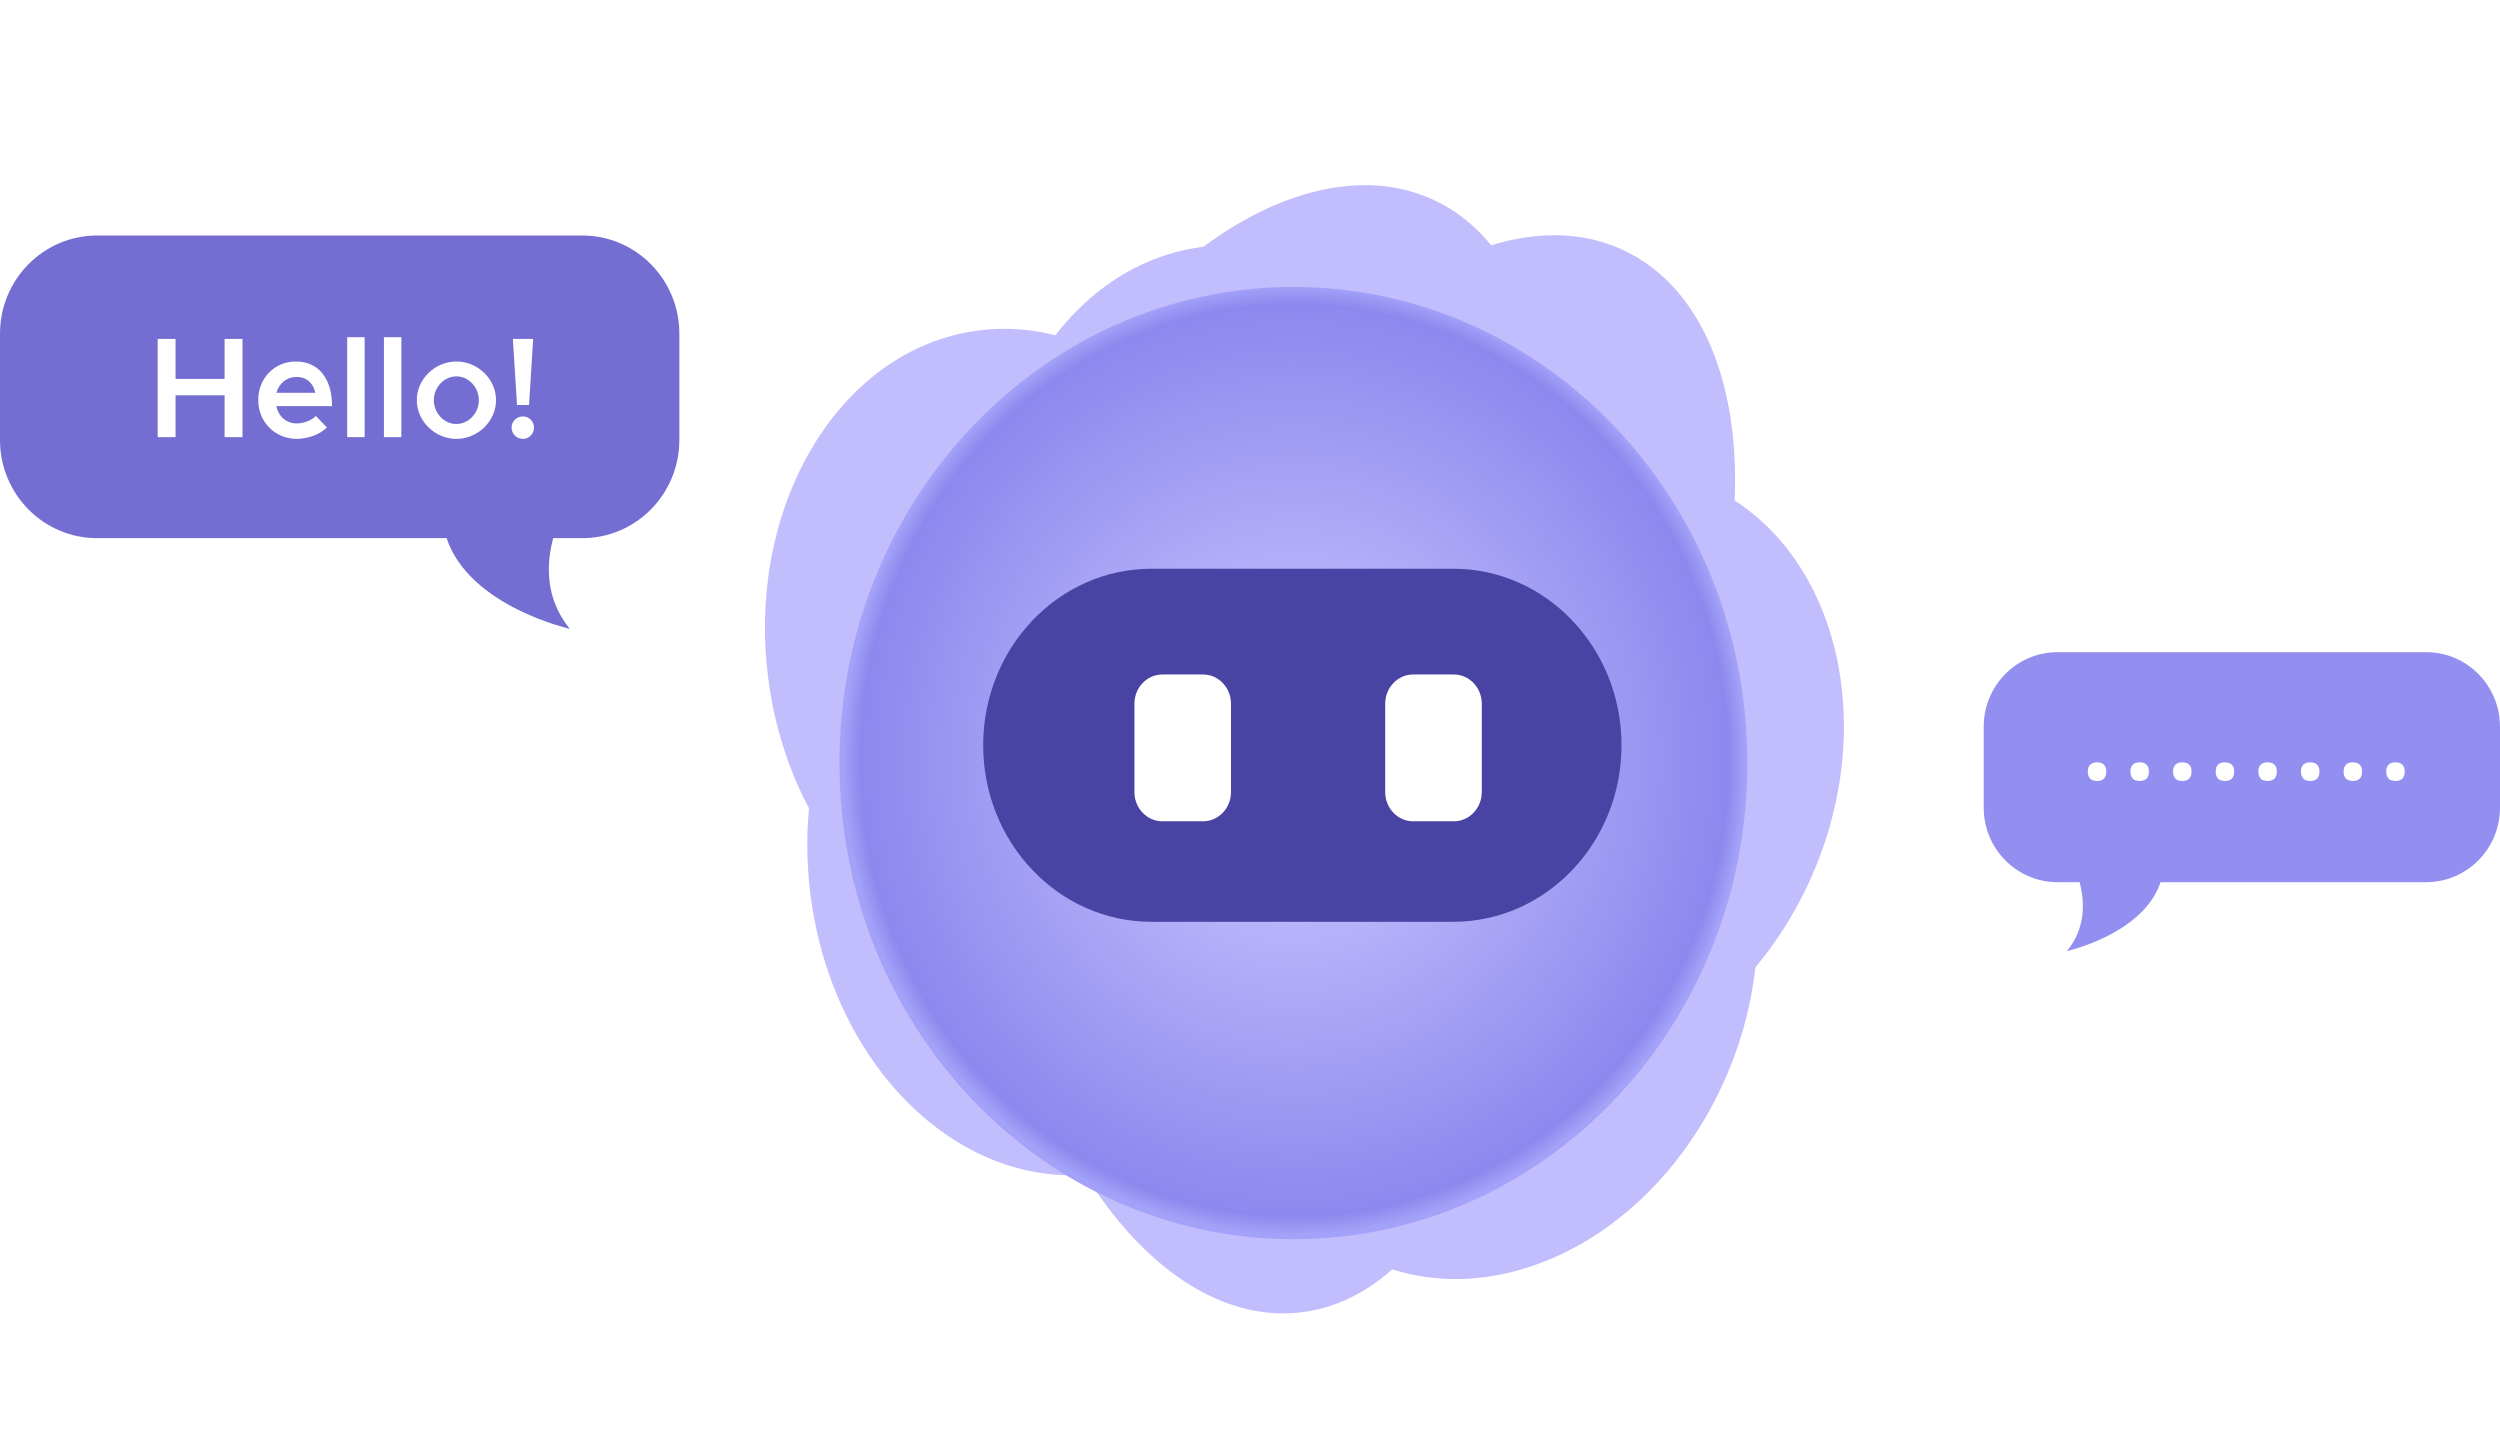
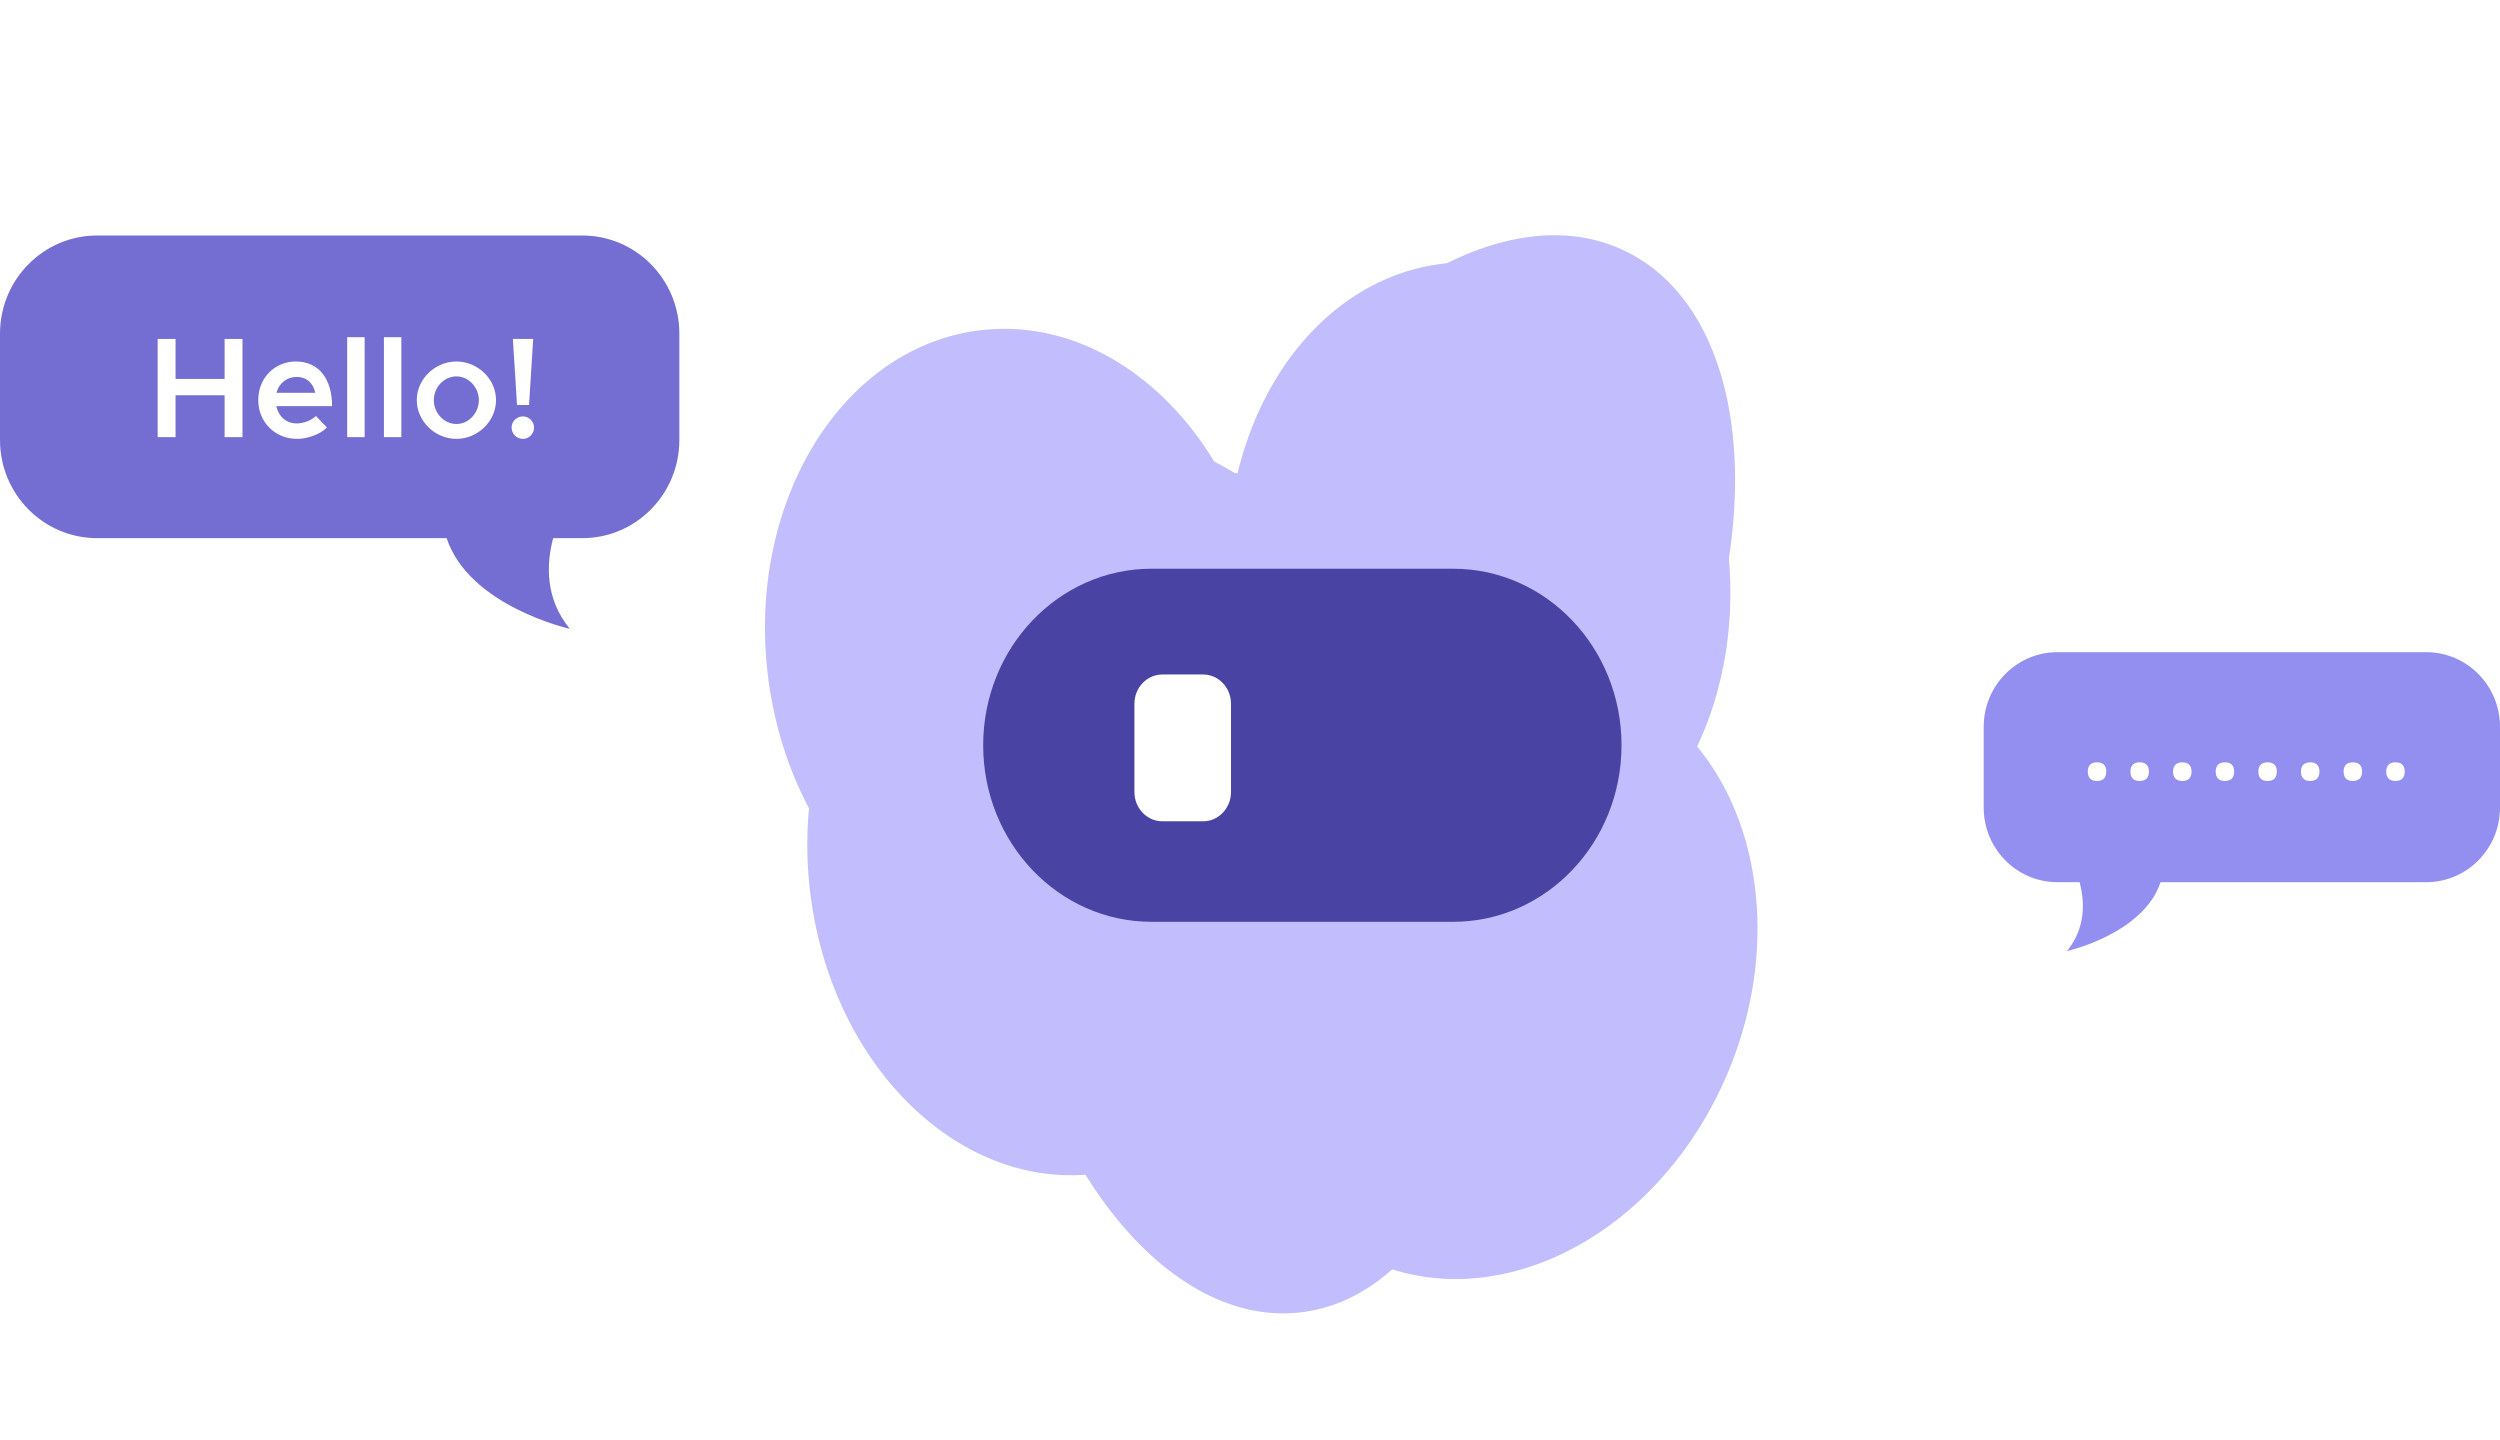
<svg xmlns="http://www.w3.org/2000/svg" width="276" height="159" viewBox="0 0 276 159" fill="none">
  <g filter="url(#filter0_f_7207_72313)">
-     <path d="M117.714 105.21C131.211 112.701 151.476 100.286 162.977 77.48C174.478 54.675 172.86 30.115 159.363 22.624C145.866 15.133 125.6 27.548 114.099 50.353C102.598 73.159 104.217 97.719 117.714 105.21Z" fill="#C2BDFC" />
    <path d="M138.621 110.737C152.118 118.228 172.384 105.813 183.885 83.008C195.386 60.203 193.767 35.643 180.27 28.152C166.773 20.661 146.508 33.076 135.007 55.881C123.506 78.686 125.124 103.246 138.621 110.737Z" fill="#C2BDFC" />
-     <path d="M159.081 116.015C172.578 123.505 190.472 115.793 199.047 98.788C207.623 81.784 203.633 61.926 190.136 54.435C176.639 46.944 158.745 54.657 150.169 71.661C141.593 88.666 145.583 108.524 159.081 116.015Z" fill="#C2BDFC" />
    <path d="M103.997 113.065C117.494 120.556 135.388 112.843 143.963 95.839C152.539 78.834 148.549 58.976 135.052 51.486C121.555 43.995 103.661 51.707 95.085 68.712C86.51 85.716 90.499 105.574 103.997 113.065Z" fill="#C2BDFC" />
    <path d="M149.543 138.343C163.041 145.834 180.934 138.122 189.51 121.117C198.086 104.112 194.096 84.255 180.599 76.764C167.101 69.273 149.208 76.985 140.632 93.99C132.056 110.995 136.046 130.852 149.543 138.343Z" fill="#C2BDFC" />
    <path d="M124.362 130.72C137.86 138.211 155.753 130.498 164.329 113.494C172.905 96.489 168.915 76.632 155.418 69.141C141.92 61.65 124.027 69.362 115.451 86.367C106.875 103.371 110.865 123.229 124.362 130.72Z" fill="#C2BDFC" />
  </g>
  <g filter="url(#filter1_f_7207_72313)">
    <path d="M151.983 43.958C136.855 46.135 127.302 68.622 130.645 94.182C133.989 119.743 148.963 138.699 164.091 136.521C179.219 134.343 188.772 111.857 185.429 86.296C182.085 60.736 167.111 41.78 151.983 43.958Z" fill="#C2BDFC" />
    <path d="M131.927 52.266C116.799 54.444 107.246 76.93 110.589 102.491C113.933 128.051 128.907 147.007 144.035 144.829C159.163 142.651 168.716 120.165 165.373 94.604C162.029 69.044 147.055 50.088 131.927 52.266Z" fill="#C2BDFC" />
    <path d="M112.377 60.502C97.249 62.68 87.007 79.895 89.5 98.955C91.993 118.014 106.278 131.699 121.406 129.521C136.534 127.344 146.776 110.128 144.283 91.069C141.79 72.009 127.505 58.324 112.377 60.502Z" fill="#C2BDFC" />
    <path d="M158.755 29.182C143.627 31.36 133.384 48.576 135.877 67.635C138.37 86.694 152.655 100.379 167.783 98.201C182.911 96.024 193.154 78.808 190.661 59.749C188.168 40.689 173.883 27.004 158.755 29.182Z" fill="#C2BDFC" />
    <path d="M107.704 36.529C92.576 38.707 82.333 55.923 84.826 74.982C87.32 94.041 101.604 107.726 116.732 105.549C131.86 103.371 142.103 86.155 139.61 67.096C137.117 48.037 122.832 34.352 107.704 36.529Z" fill="#C2BDFC" />
-     <path d="M132.394 27.308C117.266 29.485 107.023 46.701 109.516 65.76C112.009 84.819 126.294 98.504 141.422 96.327C156.55 94.149 166.792 76.933 164.299 57.874C161.806 38.815 147.522 25.13 132.394 27.308Z" fill="#C2BDFC" />
  </g>
-   <path d="M142.796 136.806C170.473 136.806 192.909 113.272 192.909 84.242C192.909 55.212 170.473 31.679 142.796 31.679C115.118 31.679 92.682 55.212 92.682 84.242C92.682 113.272 115.118 136.806 142.796 136.806Z" fill="url(#paint0_radial_7207_72313)" />
  <path d="M160.433 62.787H127.125C116.863 62.787 108.543 71.513 108.543 82.277C108.543 93.041 116.863 101.767 127.125 101.767H160.433C170.696 101.767 179.016 93.041 179.016 82.277C179.016 71.513 170.696 62.787 160.433 62.787Z" fill="#4944A3" />
  <g filter="url(#filter2_d_7207_72313)">
    <path d="M132.819 74.464H128.324C126.621 74.464 125.24 75.912 125.24 77.699V87.436C125.24 89.222 126.621 90.67 128.324 90.67H132.819C134.523 90.67 135.903 89.222 135.903 87.436V77.699C135.903 75.912 134.523 74.464 132.819 74.464Z" fill="white" />
  </g>
  <g filter="url(#filter3_d_7207_72313)">
-     <path d="M160.505 74.464H156.01C154.307 74.464 152.926 75.912 152.926 77.699V87.436C152.926 89.222 154.307 90.67 156.01 90.67H160.505C162.208 90.67 163.589 89.222 163.589 87.436V77.699C163.589 75.912 162.208 74.464 160.505 74.464Z" fill="white" />
-   </g>
+     </g>
  <path d="M267.858 72H227.142C222.641 72 219 75.689 219 80.235V89.159C219 93.705 222.647 97.393 227.142 97.393H229.586C230.163 99.557 230.279 102.455 228.19 105C228.19 105 236.625 103.122 238.527 97.393H267.858C272.353 97.393 276 93.705 276 89.159V80.235C276 75.689 272.353 72 267.858 72Z" fill="#938FF1" />
  <path d="M231.512 86.22C231.179 86.22 230.925 86.133 230.752 85.96C230.579 85.773 230.492 85.513 230.492 85.18C230.492 84.847 230.579 84.593 230.752 84.42C230.925 84.247 231.179 84.16 231.512 84.16C231.845 84.16 232.099 84.247 232.272 84.42C232.445 84.593 232.532 84.847 232.532 85.18C232.532 85.513 232.445 85.773 232.272 85.96C232.099 86.133 231.845 86.22 231.512 86.22ZM236.219 86.22C235.886 86.22 235.632 86.133 235.459 85.96C235.286 85.773 235.199 85.513 235.199 85.18C235.199 84.847 235.286 84.593 235.459 84.42C235.632 84.247 235.886 84.16 236.219 84.16C236.552 84.16 236.806 84.247 236.979 84.42C237.152 84.593 237.239 84.847 237.239 85.18C237.239 85.513 237.152 85.773 236.979 85.96C236.806 86.133 236.552 86.22 236.219 86.22ZM240.926 86.22C240.593 86.22 240.339 86.133 240.166 85.96C239.993 85.773 239.906 85.513 239.906 85.18C239.906 84.847 239.993 84.593 240.166 84.42C240.339 84.247 240.593 84.16 240.926 84.16C241.259 84.16 241.513 84.247 241.686 84.42C241.859 84.593 241.946 84.847 241.946 85.18C241.946 85.513 241.859 85.773 241.686 85.96C241.513 86.133 241.259 86.22 240.926 86.22ZM245.633 86.22C245.3 86.22 245.046 86.133 244.873 85.96C244.7 85.773 244.613 85.513 244.613 85.18C244.613 84.847 244.7 84.593 244.873 84.42C245.046 84.247 245.3 84.16 245.633 84.16C245.966 84.16 246.22 84.247 246.393 84.42C246.566 84.593 246.653 84.847 246.653 85.18C246.653 85.513 246.566 85.773 246.393 85.96C246.22 86.133 245.966 86.22 245.633 86.22ZM250.34 86.22C250.007 86.22 249.753 86.133 249.58 85.96C249.407 85.773 249.32 85.513 249.32 85.18C249.32 84.847 249.407 84.593 249.58 84.42C249.753 84.247 250.007 84.16 250.34 84.16C250.673 84.16 250.927 84.247 251.1 84.42C251.273 84.593 251.36 84.847 251.36 85.18C251.36 85.513 251.273 85.773 251.1 85.96C250.927 86.133 250.673 86.22 250.34 86.22ZM255.047 86.22C254.714 86.22 254.46 86.133 254.287 85.96C254.114 85.773 254.027 85.513 254.027 85.18C254.027 84.847 254.114 84.593 254.287 84.42C254.46 84.247 254.714 84.16 255.047 84.16C255.38 84.16 255.634 84.247 255.807 84.42C255.98 84.593 256.067 84.847 256.067 85.18C256.067 85.513 255.98 85.773 255.807 85.96C255.634 86.133 255.38 86.22 255.047 86.22ZM259.754 86.22C259.421 86.22 259.167 86.133 258.994 85.96C258.821 85.773 258.734 85.513 258.734 85.18C258.734 84.847 258.821 84.593 258.994 84.42C259.167 84.247 259.421 84.16 259.754 84.16C260.087 84.16 260.341 84.247 260.514 84.42C260.687 84.593 260.774 84.847 260.774 85.18C260.774 85.513 260.687 85.773 260.514 85.96C260.341 86.133 260.087 86.22 259.754 86.22ZM264.461 86.22C264.128 86.22 263.874 86.133 263.701 85.96C263.528 85.773 263.441 85.513 263.441 85.18C263.441 84.847 263.528 84.593 263.701 84.42C263.874 84.247 264.128 84.16 264.461 84.16C264.794 84.16 265.048 84.247 265.221 84.42C265.394 84.593 265.481 84.847 265.481 85.18C265.481 85.513 265.394 85.773 265.221 85.96C265.048 86.133 264.794 86.22 264.461 86.22Z" fill="white" />
  <path d="M10.713 26H64.287C70.209 26 75 30.853 75 36.835V48.577C75 54.559 70.201 59.412 64.287 59.412H61.071C60.312 62.259 60.159 66.073 62.908 69.421C62.908 69.421 51.809 66.95 49.307 59.412H10.713C4.799 59.412 0 54.559 0 48.577V36.835C0 30.853 4.799 26 10.713 26Z" fill="#746ED3" />
  <path d="M24.796 37.415H26.77V48.263H24.796V43.636H19.381V48.263H17.407V37.415H19.381V41.836H24.796V37.415ZM32.76 46.747C33.518 46.747 34.418 46.4 34.876 45.926L36.091 47.189C35.381 47.947 33.96 48.452 32.776 48.452C30.439 48.452 28.512 46.668 28.512 44.157C28.512 41.71 30.344 39.91 32.665 39.91C35.191 39.91 36.66 41.821 36.66 44.836H30.502C30.739 45.957 31.591 46.747 32.76 46.747ZM32.744 41.615C31.67 41.615 30.802 42.294 30.518 43.368H34.812C34.591 42.342 33.897 41.615 32.744 41.615ZM38.33 48.263V37.226H40.256V48.263H38.33ZM42.385 48.263V37.226H44.311V48.263H42.385ZM50.388 48.452C48.019 48.452 46.014 46.494 46.014 44.173C46.014 41.852 48.019 39.91 50.388 39.91C52.756 39.91 54.761 41.852 54.761 44.173C54.761 46.494 52.756 48.452 50.388 48.452ZM50.388 46.81C51.73 46.81 52.866 45.61 52.866 44.173C52.866 42.752 51.73 41.552 50.388 41.552C49.03 41.552 47.893 42.752 47.893 44.173C47.893 45.61 49.03 46.81 50.388 46.81ZM57.079 44.71L56.621 37.415H58.863L58.406 44.71H57.079ZM57.742 48.452C57.016 48.452 56.479 47.884 56.479 47.189C56.479 46.542 57.016 45.973 57.742 45.973C58.406 45.973 58.958 46.542 58.958 47.189C58.958 47.884 58.406 48.452 57.742 48.452Z" fill="white" />
  <defs>
    <filter id="filter0_f_7207_72313" x="80.128" y="10.004" width="133.876" height="141.64" filterUnits="userSpaceOnUse" color-interpolation-filters="sRGB">
      <feFlood flood-opacity="0" result="BackgroundImageFix" />
      <feBlend mode="normal" in="SourceGraphic" in2="BackgroundImageFix" result="shape" />
      <feGaussianBlur stdDeviation="5.219" result="effect1_foregroundBlur_7207_72313" />
    </filter>
    <filter id="filter1_f_7207_72313" x="78.593" y="21.22" width="118.302" height="129.639" filterUnits="userSpaceOnUse" color-interpolation-filters="sRGB">
      <feFlood flood-opacity="0" result="BackgroundImageFix" />
      <feBlend mode="normal" in="SourceGraphic" in2="BackgroundImageFix" result="shape" />
      <feGaussianBlur stdDeviation="2.93" result="effect1_foregroundBlur_7207_72313" />
    </filter>
    <filter id="filter2_d_7207_72313" x="123.007" y="72.23" width="15.13" height="20.673" filterUnits="userSpaceOnUse" color-interpolation-filters="sRGB">
      <feFlood flood-opacity="0" result="BackgroundImageFix" />
      <feColorMatrix in="SourceAlpha" type="matrix" values="0 0 0 0 0 0 0 0 0 0 0 0 0 0 0 0 0 0 127 0" result="hardAlpha" />
      <feOffset />
      <feGaussianBlur stdDeviation="1.117" />
      <feColorMatrix type="matrix" values="0 0 0 0 1 0 0 0 0 1 0 0 0 0 1 0 0 0 1 0" />
      <feBlend mode="normal" in2="BackgroundImageFix" result="effect1_dropShadow_7207_72313" />
      <feBlend mode="normal" in="SourceGraphic" in2="effect1_dropShadow_7207_72313" result="shape" />
    </filter>
    <filter id="filter3_d_7207_72313" x="150.692" y="72.23" width="15.13" height="20.673" filterUnits="userSpaceOnUse" color-interpolation-filters="sRGB">
      <feFlood flood-opacity="0" result="BackgroundImageFix" />
      <feColorMatrix in="SourceAlpha" type="matrix" values="0 0 0 0 0 0 0 0 0 0 0 0 0 0 0 0 0 0 127 0" result="hardAlpha" />
      <feOffset />
      <feGaussianBlur stdDeviation="1.117" />
      <feColorMatrix type="matrix" values="0 0 0 0 1 0 0 0 0 1 0 0 0 0 1 0 0 0 1 0" />
      <feBlend mode="normal" in2="BackgroundImageFix" result="effect1_dropShadow_7207_72313" />
      <feBlend mode="normal" in="SourceGraphic" in2="effect1_dropShadow_7207_72313" result="shape" />
    </filter>
    <radialGradient id="paint0_radial_7207_72313" cx="0" cy="0" r="1" gradientUnits="userSpaceOnUse" gradientTransform="translate(142.896 83.931) scale(49.965 52.407)">
      <stop offset="0.21" stop-color="#C2BDFC" />
      <stop offset="0.96" stop-color="#8C88EE" />
      <stop offset="1" stop-color="#A4A2F8" />
    </radialGradient>
  </defs>
</svg>